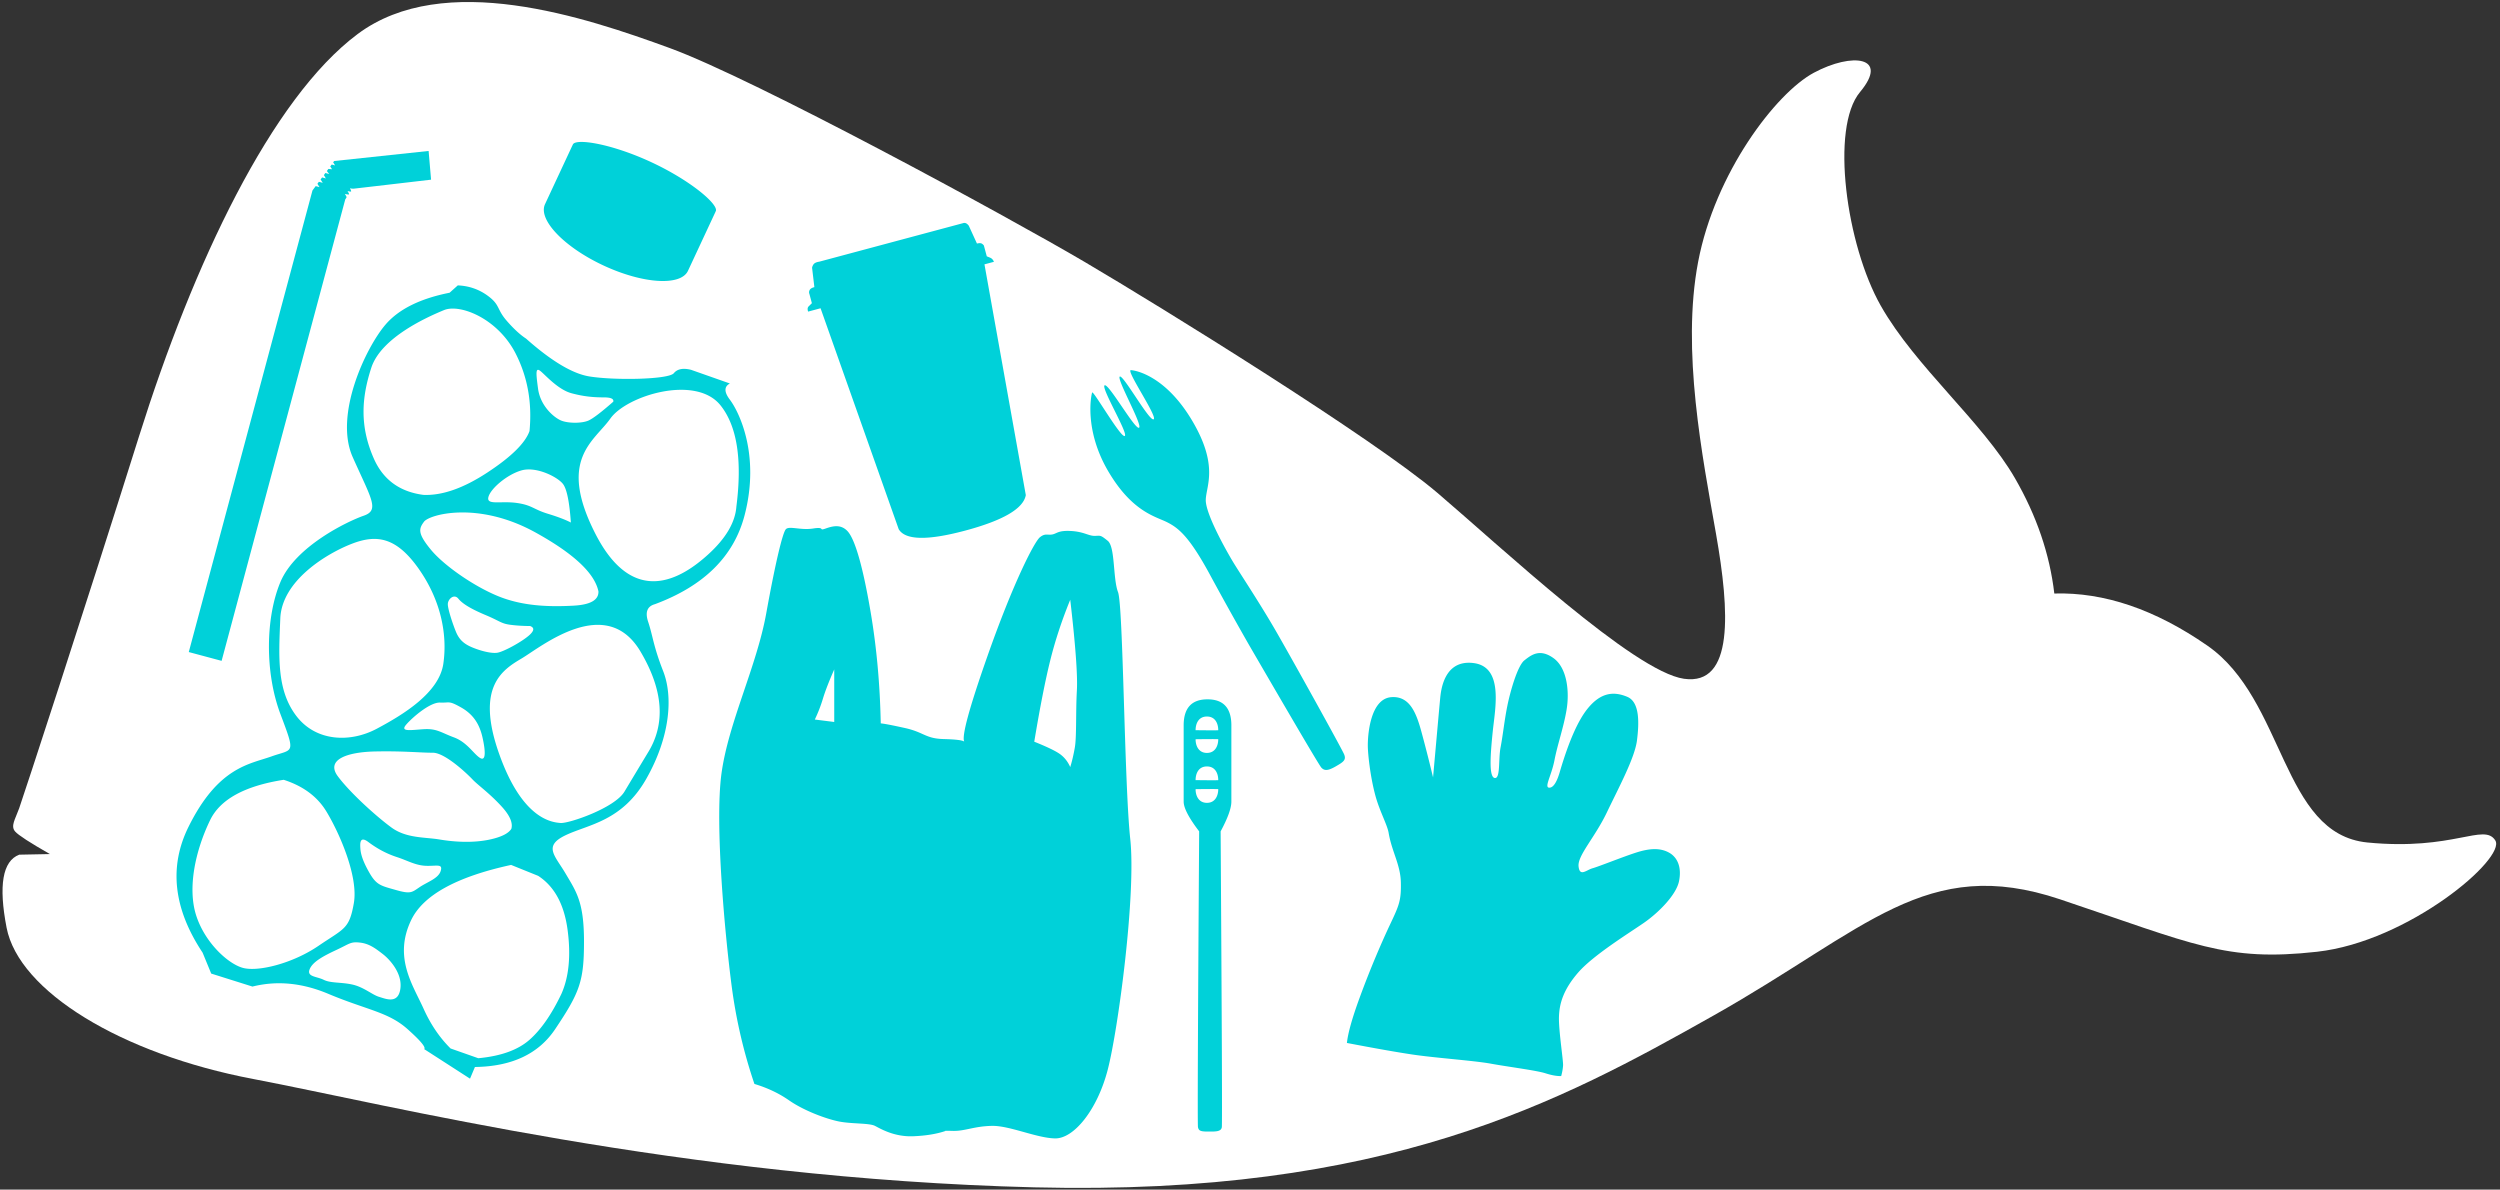
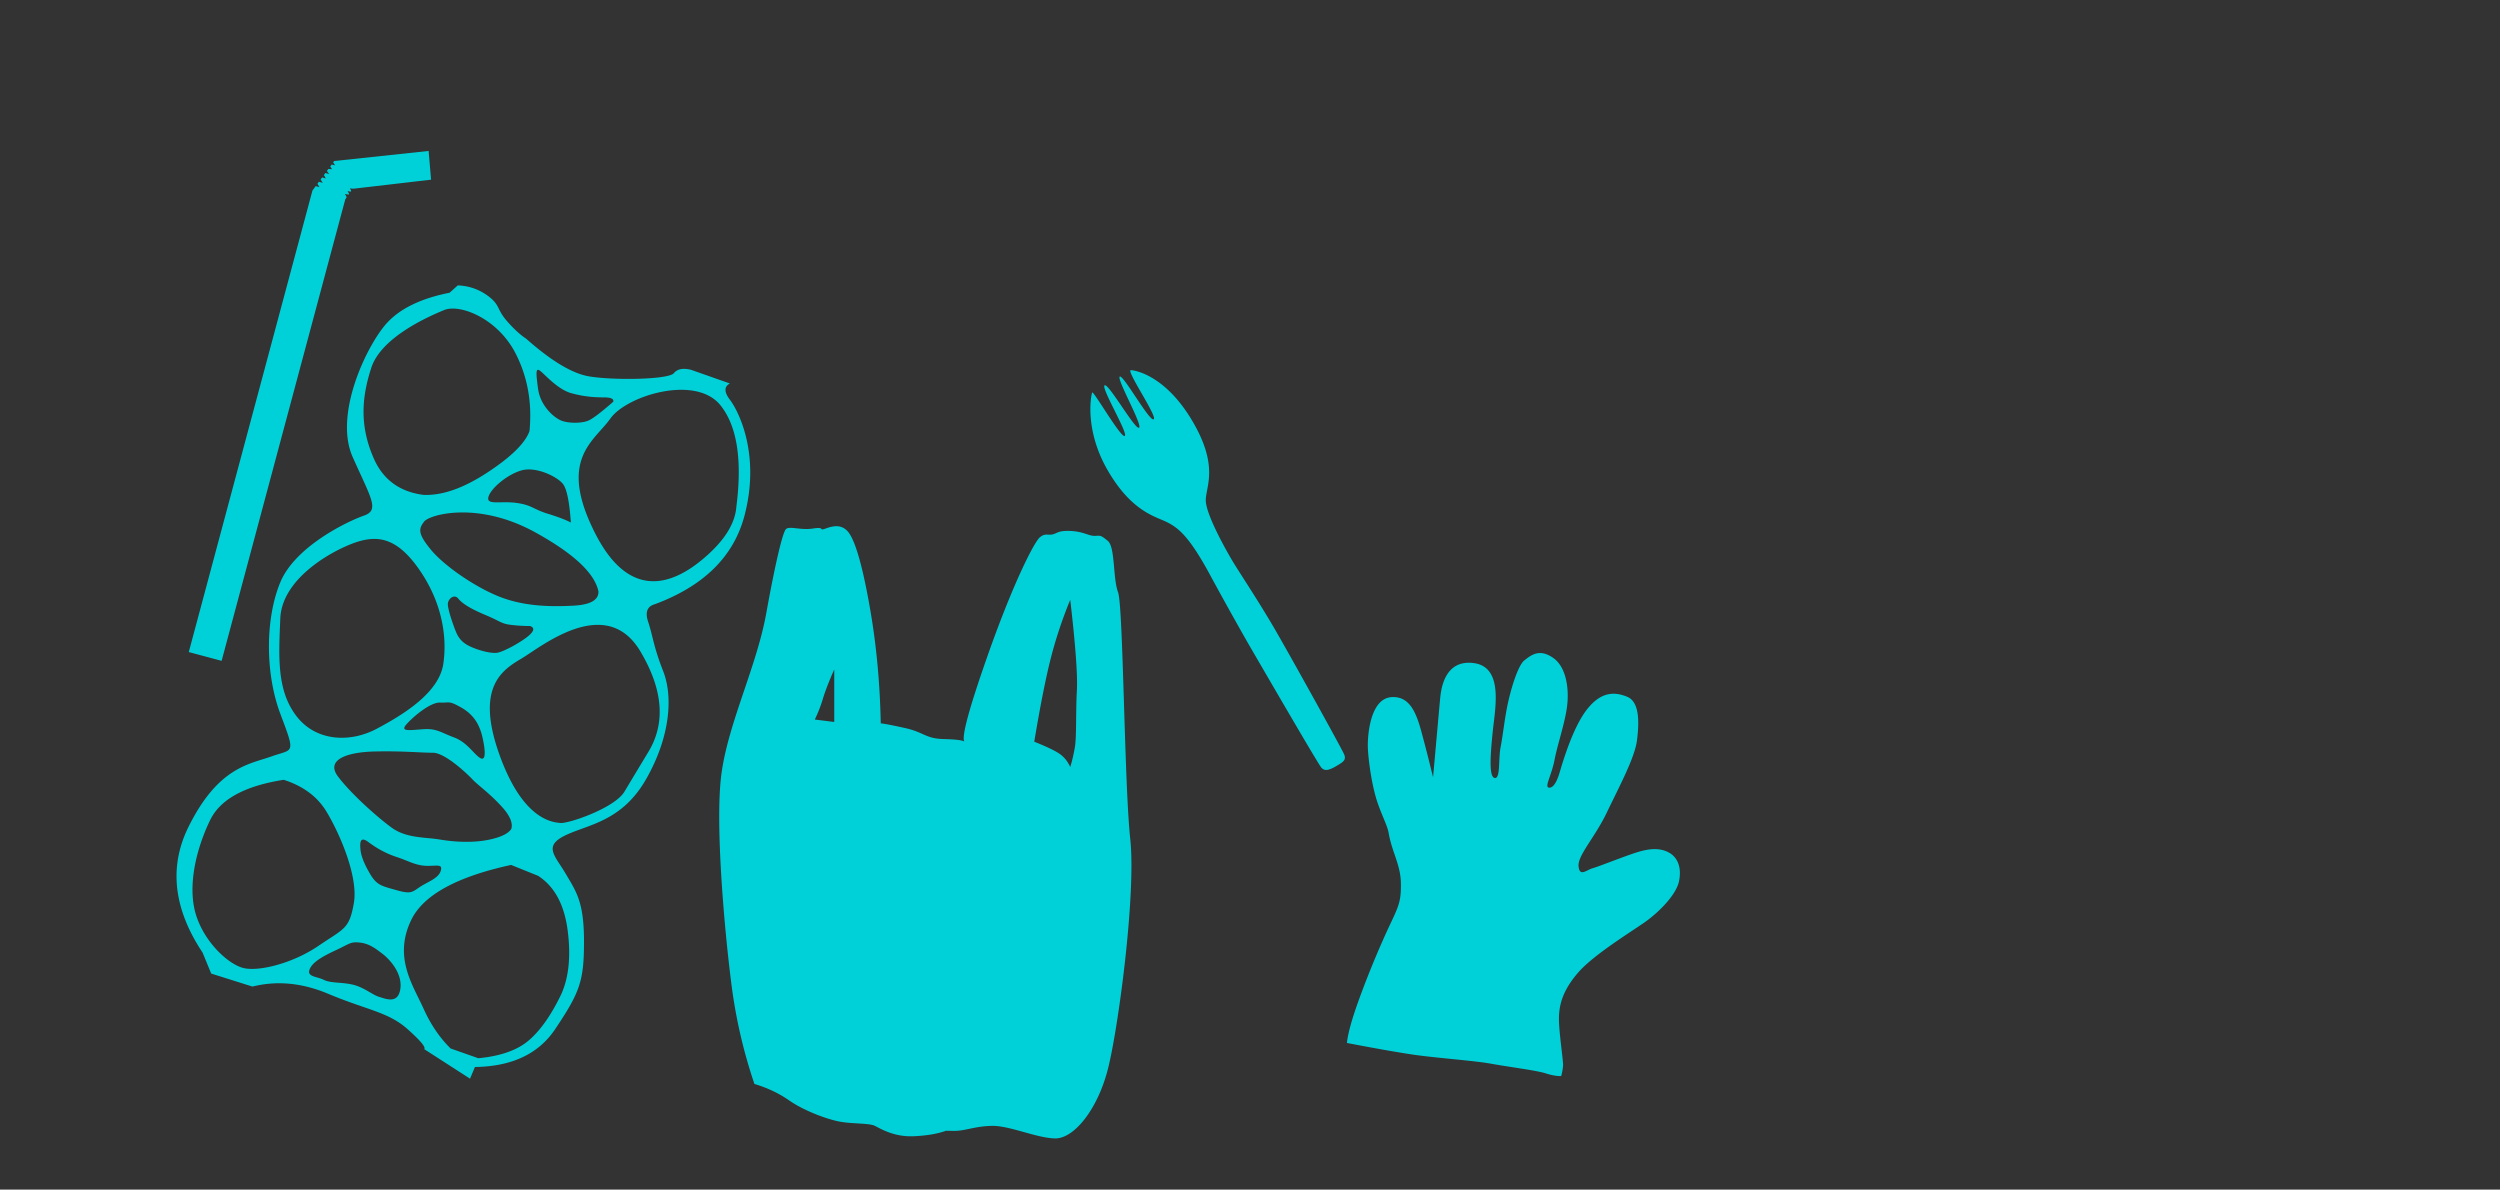
<svg xmlns="http://www.w3.org/2000/svg" width="559" height="266">
  <rect width="100%" height="100%" fill="#333333" stroke="none" />
  <g fill="none">
-     <path fill="#FFF" d="M11.159 190.97c-4.462-2.545-7.052-4.225-7.77-5.041-1.076-1.224.017-2.742.901-5.208.885-2.465 14.675-44.584 26.796-83.165 12.121-38.581 29.588-75.547 48.88-89.941 19.292-14.395 50.875-3.774 69.779 3.128 18.903 6.901 75.45 37.63 92.758 47.81 17.307 10.181 64.586 39.46 78.916 51.664 14.331 12.204 43.933 39.976 55.134 41.56 11.2 1.583 10.195-15.042 7.159-32.339-3.037-17.297-7.785-41.05-4.011-60.885 3.773-19.835 17.339-37.713 25.89-42.296 8.553-4.583 16.965-3.635 10.3 4.34-6.663 7.974-3.075 34.156 4.666 47.795 7.742 13.639 22.719 25.95 29.985 38.533 4.843 8.39 7.777 16.985 8.802 25.786 11.15-.322 22.552 3.558 34.207 11.64 17.482 12.123 16.528 42.137 35.8 44.03 19.273 1.894 26.053-4.445 28.592-.47 2.539 3.976-19.371 22.622-39.843 24.902-20.472 2.28-27.47-1.672-57.47-11.725-30-10.053-43.223 6.686-77.484 25.986-34.261 19.3-73.125 40.396-151.886 38.418-78.76-1.979-144.994-18.605-174.59-24.218-29.596-5.614-52.453-19.65-55.199-33.847-1.83-9.464-.89-14.904 2.825-16.32l6.863-.137z" />
    <path fill="#00D1D9" d="M146.434 135.097c-1.72.475-2.223 1.786-1.508 3.932 1.072 3.22 1.149 5.414 3.357 11.034 2.21 5.62 1.643 14.545-3.772 24.08-5.415 9.534-12.95 10.18-18.042 12.613-5.093 2.435-2.376 4.535 0 8.578 2.376 4.043 4.113 6.292 4.113 15.156s-.894 11.34-6.451 19.631c-3.704 5.527-9.683 8.347-17.936 8.458l-1.098 2.609-10.243-6.603c.419-.395-.82-1.882-3.715-4.464-4.342-3.872-9.047-4.253-17.774-7.917-5.818-2.442-11.455-2.978-16.913-1.608l-9.225-2.906-1.924-4.677c-6.524-9.828-7.573-19.208-3.146-28.142 6.64-13.401 13.634-13.983 18.55-15.737 4.915-1.754 5.455-.282 1.986-9.501-3.469-9.22-3.347-21.467 0-29.47s15.033-13.602 18.632-14.85c3.599-1.25 1.728-3.7-2.463-13.11-4.19-9.41 2.897-24.414 7.317-29.596 2.947-3.454 7.73-5.838 14.35-7.151l1.833-1.644c2.47.106 4.676.86 6.618 2.26 2.912 2.103 1.993 2.98 4.338 5.674 1.564 1.795 3 3.117 4.308 3.966 5.662 5.024 10.38 7.843 14.151 8.458 5.659.921 17.721.7 18.89-.723.78-.95 2.063-1.201 3.85-.757l8.685 3.056c-1.31.694-1.31 1.903 0 3.629 1.965 2.588 6.871 12.26 3.262 25.937-2.407 9.119-9.083 15.714-20.03 19.785zm18.226-21.867c1.326-10.447.14-17.98-3.558-22.6-5.546-6.928-20.997-2.174-24.632 2.968-3.635 5.14-11.877 9.084-3.331 25.774 8.545 16.69 19.316 9.974 25.232 4.58 3.944-3.594 6.04-7.169 6.289-10.722zm-19.861 55.183c4.083-6.49 3.55-14.073-1.599-22.747-7.723-13.01-22.23-1.001-26.537 1.55-4.307 2.553-10.333 6.318-5.106 21.197 5.227 14.88 11.92 15.448 13.768 15.607 1.848.16 12.104-3.34 14.296-7 1.461-2.44 3.187-5.309 5.178-8.607zm-19.271 53.822c1.68-3.772 2.144-8.524 1.392-14.254-.752-5.731-2.947-9.778-6.587-12.142l-6.052-2.443c-12.234 2.663-19.683 6.777-22.348 12.342-3.996 8.349.384 14.49 2.767 19.787 1.589 3.532 3.606 6.504 6.051 8.915l6.19 2.178c5.03-.468 8.836-1.83 11.415-4.086 2.58-2.256 4.97-5.688 7.172-10.297zm-7.13-125.847c.61-6.323-.425-12.107-3.108-17.352-4.024-7.867-12.462-11.166-16.015-9.696-3.554 1.47-14.03 6.065-16.253 12.892-2.223 6.826-2.581 13.107.54 20.246 2.08 4.76 5.786 7.485 11.119 8.178 4.171.18 8.928-1.482 14.27-4.985 5.342-3.502 8.491-6.596 9.446-9.283zM99.13 148.412c.945-6.514-.534-14.192-5.527-21.26-4.994-7.068-9.387-7.72-14.973-5.546-5.585 2.173-15.602 8.196-15.954 16.678-.352 8.483-.838 15.973 3.558 21.77 4.395 5.796 12.071 6.05 17.99 2.903 5.92-3.148 13.96-8.032 14.906-14.545zm-20.009 53.517c1.027-5.878-3.117-15.483-6.138-20.477-2.014-3.329-5.196-5.692-9.546-7.09-8.726 1.365-14.213 4.375-16.46 9.029-3.37 6.98-5.039 15.182-3.142 21.214 1.897 6.032 7.01 10.819 10.409 11.795 3.4.976 11.178-.963 16.95-4.898 5.774-3.935 6.9-3.695 7.927-9.573zm54.693-69.682c-.84-4.074-5.54-8.472-14.096-13.196-12.836-7.085-23.688-4.008-24.896-2.41-1.207 1.597-1.456 2.631 1.473 6.208 2.929 3.577 9.592 8.194 15.03 10.43 5.44 2.236 11.287 2.451 16.93 2.146 3.762-.204 5.615-1.263 5.559-3.178zm-6.168-15.411c-.325-4.717-.93-7.612-1.814-8.684-1.327-1.61-5.973-3.885-9.2-2.979-3.226.907-6.93 4.061-7.422 5.961-.492 1.9 2.743.832 6.264 1.317 3.521.486 3.713 1.415 7.034 2.428 2.214.675 3.927 1.327 5.138 1.957zm9.485-27.02c.148-.637-.538-.956-2.059-.958-2.282-.003-4.5-.172-7.324-.942s-5.515-3.742-6.747-4.817c-1.232-1.076-1.222-.082-.692 3.82.53 3.904 3.581 6.45 5.144 7.105 1.562.656 4.659.673 6.154 0 .997-.449 2.838-1.851 5.524-4.208zm-18.6 50.162c-1.65-.01-3.145-.105-4.486-.286-2.01-.272-2.295-.835-5.41-2.142-3.117-1.306-5.172-2.481-6.137-3.678-.965-1.196-2.349.089-2.364 1.197-.015 1.108 1.102 4.463 1.813 6.192.711 1.73 1.747 2.69 3.559 3.458 1.812.769 4.26 1.44 5.68 1.234 1.42-.207 5.604-2.493 7.212-3.968 1.073-.984 1.117-1.653.132-2.007zm-15.42 18.211c-2.859-1.608-2.48-1-4.704-1.096-2.224-.097-6.158 3.276-7.584 4.934-1.425 1.658.953 1.212 3.894 1.023 2.94-.188 3.85.737 6.8 1.834 2.95 1.097 4.376 3.688 5.809 4.583 1.433.895 1.19-1.801.56-4.583-.63-2.782-1.917-5.087-4.776-6.695zm11.225 27.138c.384-1.333-.346-3.006-2.191-5.018-2.767-3.018-5.282-4.745-6.507-6.045-1.225-1.3-6.146-5.964-8.862-5.954-2.716.01-6.698-.42-12.952-.282-6.254.137-11.03 1.847-8.289 5.544 2.74 3.697 8.681 9.048 12.014 11.474 3.333 2.427 7.449 2.11 10.742 2.665 3.294.554 7.471.827 11.267 0 2.531-.552 4.123-1.346 4.778-2.384zm-15.8 9.43c.522-1.684-.834-1.09-3.224-1.16-2.39-.07-4.11-1.152-6.546-1.948-2.438-.797-4.467-1.925-6.424-3.386-1.956-1.461-1.832.43-1.761 1.487.07 1.056.41 2.597 2.016 5.4 1.606 2.804 2.602 2.907 5.928 3.857 3.325.95 3.556.533 5.309-.646 1.752-1.178 4.18-1.92 4.702-3.604zm-9.012 26.302c.48-3.52-2.512-6.648-3.957-7.752-1.445-1.105-2.931-2.304-5.07-2.543-2.14-.24-2.255.23-5.29 1.646-3.036 1.417-5.35 2.694-5.986 4.358-.637 1.665 1.571 1.536 3.154 2.316 1.582.78 3.79.496 6.363 1.05 2.573.555 4.486 2.303 6.02 2.76 1.534.456 4.286 1.686 4.766-1.835zm86.146-102.667c.684-.908 3.239.235 6.14-.216 2.9-.45 1.062.621 2.81 0 1.747-.62 3.416-.93 4.849.555 1.432 1.485 3.221 6.46 5.21 18.169 1.327 7.805 2.08 16.087 2.256 24.847.804.069 2.62.418 5.446 1.047 4.24.944 4.544 2.354 8.61 2.46 2.711.07 4.249.26 4.613.574-.607-1.15 1.08-7.398 5.058-18.747 5.967-17.024 10.67-25.996 11.864-26.953 1.193-.958 1.727-.421 2.77-.622 1.042-.2 1.288-.937 4.185-.775 2.897.161 3.909 1.11 5.287 1.09 1.378-.021 1.231-.253 2.923 1.106 1.691 1.36 1.13 8.404 2.299 11.475 1.169 3.071 1.402 42.879 2.734 55.213 1.332 12.334-2.692 42.524-5.033 51.561-2.341 9.037-7.612 15.479-11.812 15.373-4.2-.105-10.145-2.895-14.135-2.802-3.99.093-5.963 1.18-8.627 1.122-1.777-.039-2.329-.039-1.657 0-1.981.68-4.396 1.08-7.243 1.197-4.27.176-7.296-1.664-8.578-2.32-1.282-.654-5.208-.416-8.04-.981-2.83-.565-7.813-2.39-11.181-4.736-2.246-1.564-4.822-2.784-7.729-3.658a114.145 114.145 0 0 1-5.071-21.749c-1.463-11.093-3.858-36.424-2.28-47.777 1.58-11.353 7.857-23.867 9.99-35.687 2.135-11.82 3.66-17.858 4.343-18.766zm55.588 47.453c2.95 1.183 4.9 2.13 5.846 2.84.946.712 1.68 1.656 2.2 2.833.397-1.277.738-2.726 1.022-4.345.427-2.43.186-7.767.464-12.811.185-3.363-.31-10.116-1.486-20.258-1.882 4.61-3.375 9.145-4.482 13.605-1.107 4.46-2.295 10.506-3.564 18.136zm-44.723-4.411v-11.756c-1.19 2.705-2.03 4.877-2.524 6.518a31.78 31.78 0 0 1-1.82 4.691l4.344.547zm114.635 71.773c6.34 1.215 11.245 2.08 14.713 2.595 5.202.771 13.725 1.347 17.522 2.044 3.798.698 10.104 1.486 12.175 2.147 1.38.44 2.547.646 3.5.617.238-.874.378-1.67.421-2.388.064-1.077-1-7.783-.92-10.808.077-3.025 1.004-6.18 4.344-10.007 3.34-3.827 11.226-8.697 14.61-11.034 3.383-2.337 7.26-6.286 7.887-9.315.626-3.028-.265-5.313-2.215-6.402-1.95-1.089-4.264-.99-7.165-.083-2.902.907-8.571 3.197-9.938 3.568-1.366.37-2.885 2.008-3.138-.417-.252-2.426 3.616-6.404 6.319-12.053 2.702-5.649 6.242-12.201 6.739-16.1.496-3.9.654-8.591-2.178-9.766-2.832-1.175-5.83-1.176-8.952 2.763-2.08 2.627-4.089 7.19-6.024 13.69-.699 2.532-1.494 3.821-2.387 3.866-1.338.068.416-2.609 1.095-6.14.68-3.53 2.077-7.43 2.72-11.36.641-3.932.146-9.24-2.932-11.46-3.079-2.218-4.977-.721-6.512.492-1.535 1.214-3.154 6.923-3.813 10.174-.66 3.251-.984 6.548-1.51 9.267-.526 2.719.009 7.12-1.334 6.86-1.342-.258-.926-5.464-.408-10.507.518-5.043 2.46-14.317-4.27-15.184-6.73-.867-7.345 6.276-7.513 8.052-.112 1.185-.637 7.02-1.575 17.508a343.096 343.096 0 0 0-2.202-8.713c-1.21-4.547-2.455-9.585-7.136-9.228-4.681.356-5.302 8.4-5.248 11.078.03 1.52.48 6.464 1.7 10.969.929 3.431 2.649 6.484 2.956 8.304.709 4.21 2.646 7.095 2.732 11.079.086 3.983-.38 5.1-2.296 9.148-1.915 4.049-4.473 9.931-6.946 16.692-1.65 4.508-2.59 7.858-2.821 10.052zM252.872 82.766c-1.22-.062 6.028 10.442 5.083 10.987-.945.546-6.788-10.004-7.574-9.55-.786.454 5.185 10.93 4.306 11.437-.88.508-6.815-9.988-7.695-9.48-.88.508 5.36 10.828 4.5 11.325-.862.498-7.063-10.288-7.288-9.715-.226.573-1.818 8.318 3.539 17.504 5.357 9.186 10.65 10.201 13.198 11.486 2.548 1.285 4.94 3.15 9.552 11.65a799.72 799.72 0 0 0 8.82 15.85c4.946 8.505 15.47 26.635 16.132 27.367.661.733 1.45.762 3.194-.245 1.744-1.006 2.424-1.44 1.91-2.701-.515-1.261-11.69-21.415-15.384-27.8-3.696-6.383-8.16-13.055-9.568-15.418-1.41-2.364-6.07-10.592-5.988-13.707.083-3.116 2.923-7.563-2.98-17.591-5.904-10.028-12.537-11.338-13.757-11.4zM42.21 145.799L69.865 42.597l.725-.982.852.229-.467-.75.33-.446.863.231-.482-.747.337-.457.837.225-.442-.759.338-.457.855.229-.528-.671.347-.47.814.072-.4-.632.337-.423.742.198-.436-.721.25-.264 21.101-2.247.549 6.42a12316.35 12316.35 0 0 1-17.214 2.003c-.292.03-.598 0-.92-.09.215.414.297.654.248.718-.05.064-.316.032-.798-.097.27.44.38.69.33.75-.05.06-.358.028-.923-.096.243.375.368.609.375.7.008.09-.086.258-.28.501L49.553 147.766l-7.341-1.967z" />
-     <path fill="#00D1D9" d="M183.479 68.928l17.47 49.394c1.468 2.477 6.437 2.58 14.907.31 8.47-2.27 12.975-4.911 13.516-7.926l-9.245-51.598 2.115-.567c-.177-.45-.453-.754-.829-.913a18.398 18.398 0 0 0-.77-.313l-.626-2.336c-.027-.125-.163-.278-.408-.458-.245-.18-.632-.2-1.16-.058l-1.758-3.841c-.075-.197-.24-.39-.496-.58a.89.89 0 0 0-.82-.154l-16.738 4.485-15.465 4.144c-.677.095-1.12.323-1.331.686-.211.363-.292.637-.242.822l.494 4.18c-.553.137-.905.354-1.055.65-.15.298-.17.585-.058.862l.557 2.077c-.223.218-.464.456-.722.713-.258.257-.298.646-.12 1.167l2.784-.746zm-55.433-36.466a.51.51 0 0 1 .044-.15c.68-1.458 8.775-.137 17.6 3.979 8.827 4.115 15.042 9.468 14.362 10.926a.51.51 0 0 1-.087.129l.022.01-6.091 13.063-.004-.002c-.019.048-.04.094-.061.14-1.61 3.455-10.071 2.918-18.897-1.198-8.826-4.115-14.676-10.252-13.065-13.705.021-.047.044-.093.068-.138l-.004-.001 6.092-13.063.021.01zm147.287 129.512v17.276c0 1.458-.8 3.673-2.4 6.645.277 43.372.366 65.418.267 66.14-.148 1.08-1.59.98-3.2.98s-1.968-.207-2.133-.98c-.11-.517-.021-22.563.266-66.14-2.31-3.02-3.466-5.236-3.466-6.645v-17.276c.07-3.735 1.848-5.603 5.333-5.603 3.485 0 5.263 1.868 5.333 5.603zm-5.466 6.379c1.9 0 2.533-1.663 2.533-3.057 0-.072-5.067 0-5.067 0 0 1.395.632 3.057 2.534 3.057zm0-8.139c-1.923 0-2.534 1.662-2.534 3.057 0 0 5.067.072 5.067 0 0-1.395-.61-3.057-2.533-3.057zm0 19.302c1.9 0 2.533-1.662 2.533-3.057 0-.072-5.067 0-5.067 0 0 1.395.632 3.057 2.534 3.057zm0-8.139c-1.923 0-2.534 1.662-2.534 3.057 0 0 5.067.072 5.067 0 0-1.395-.61-3.057-2.533-3.057z" />
  </g>
</svg>